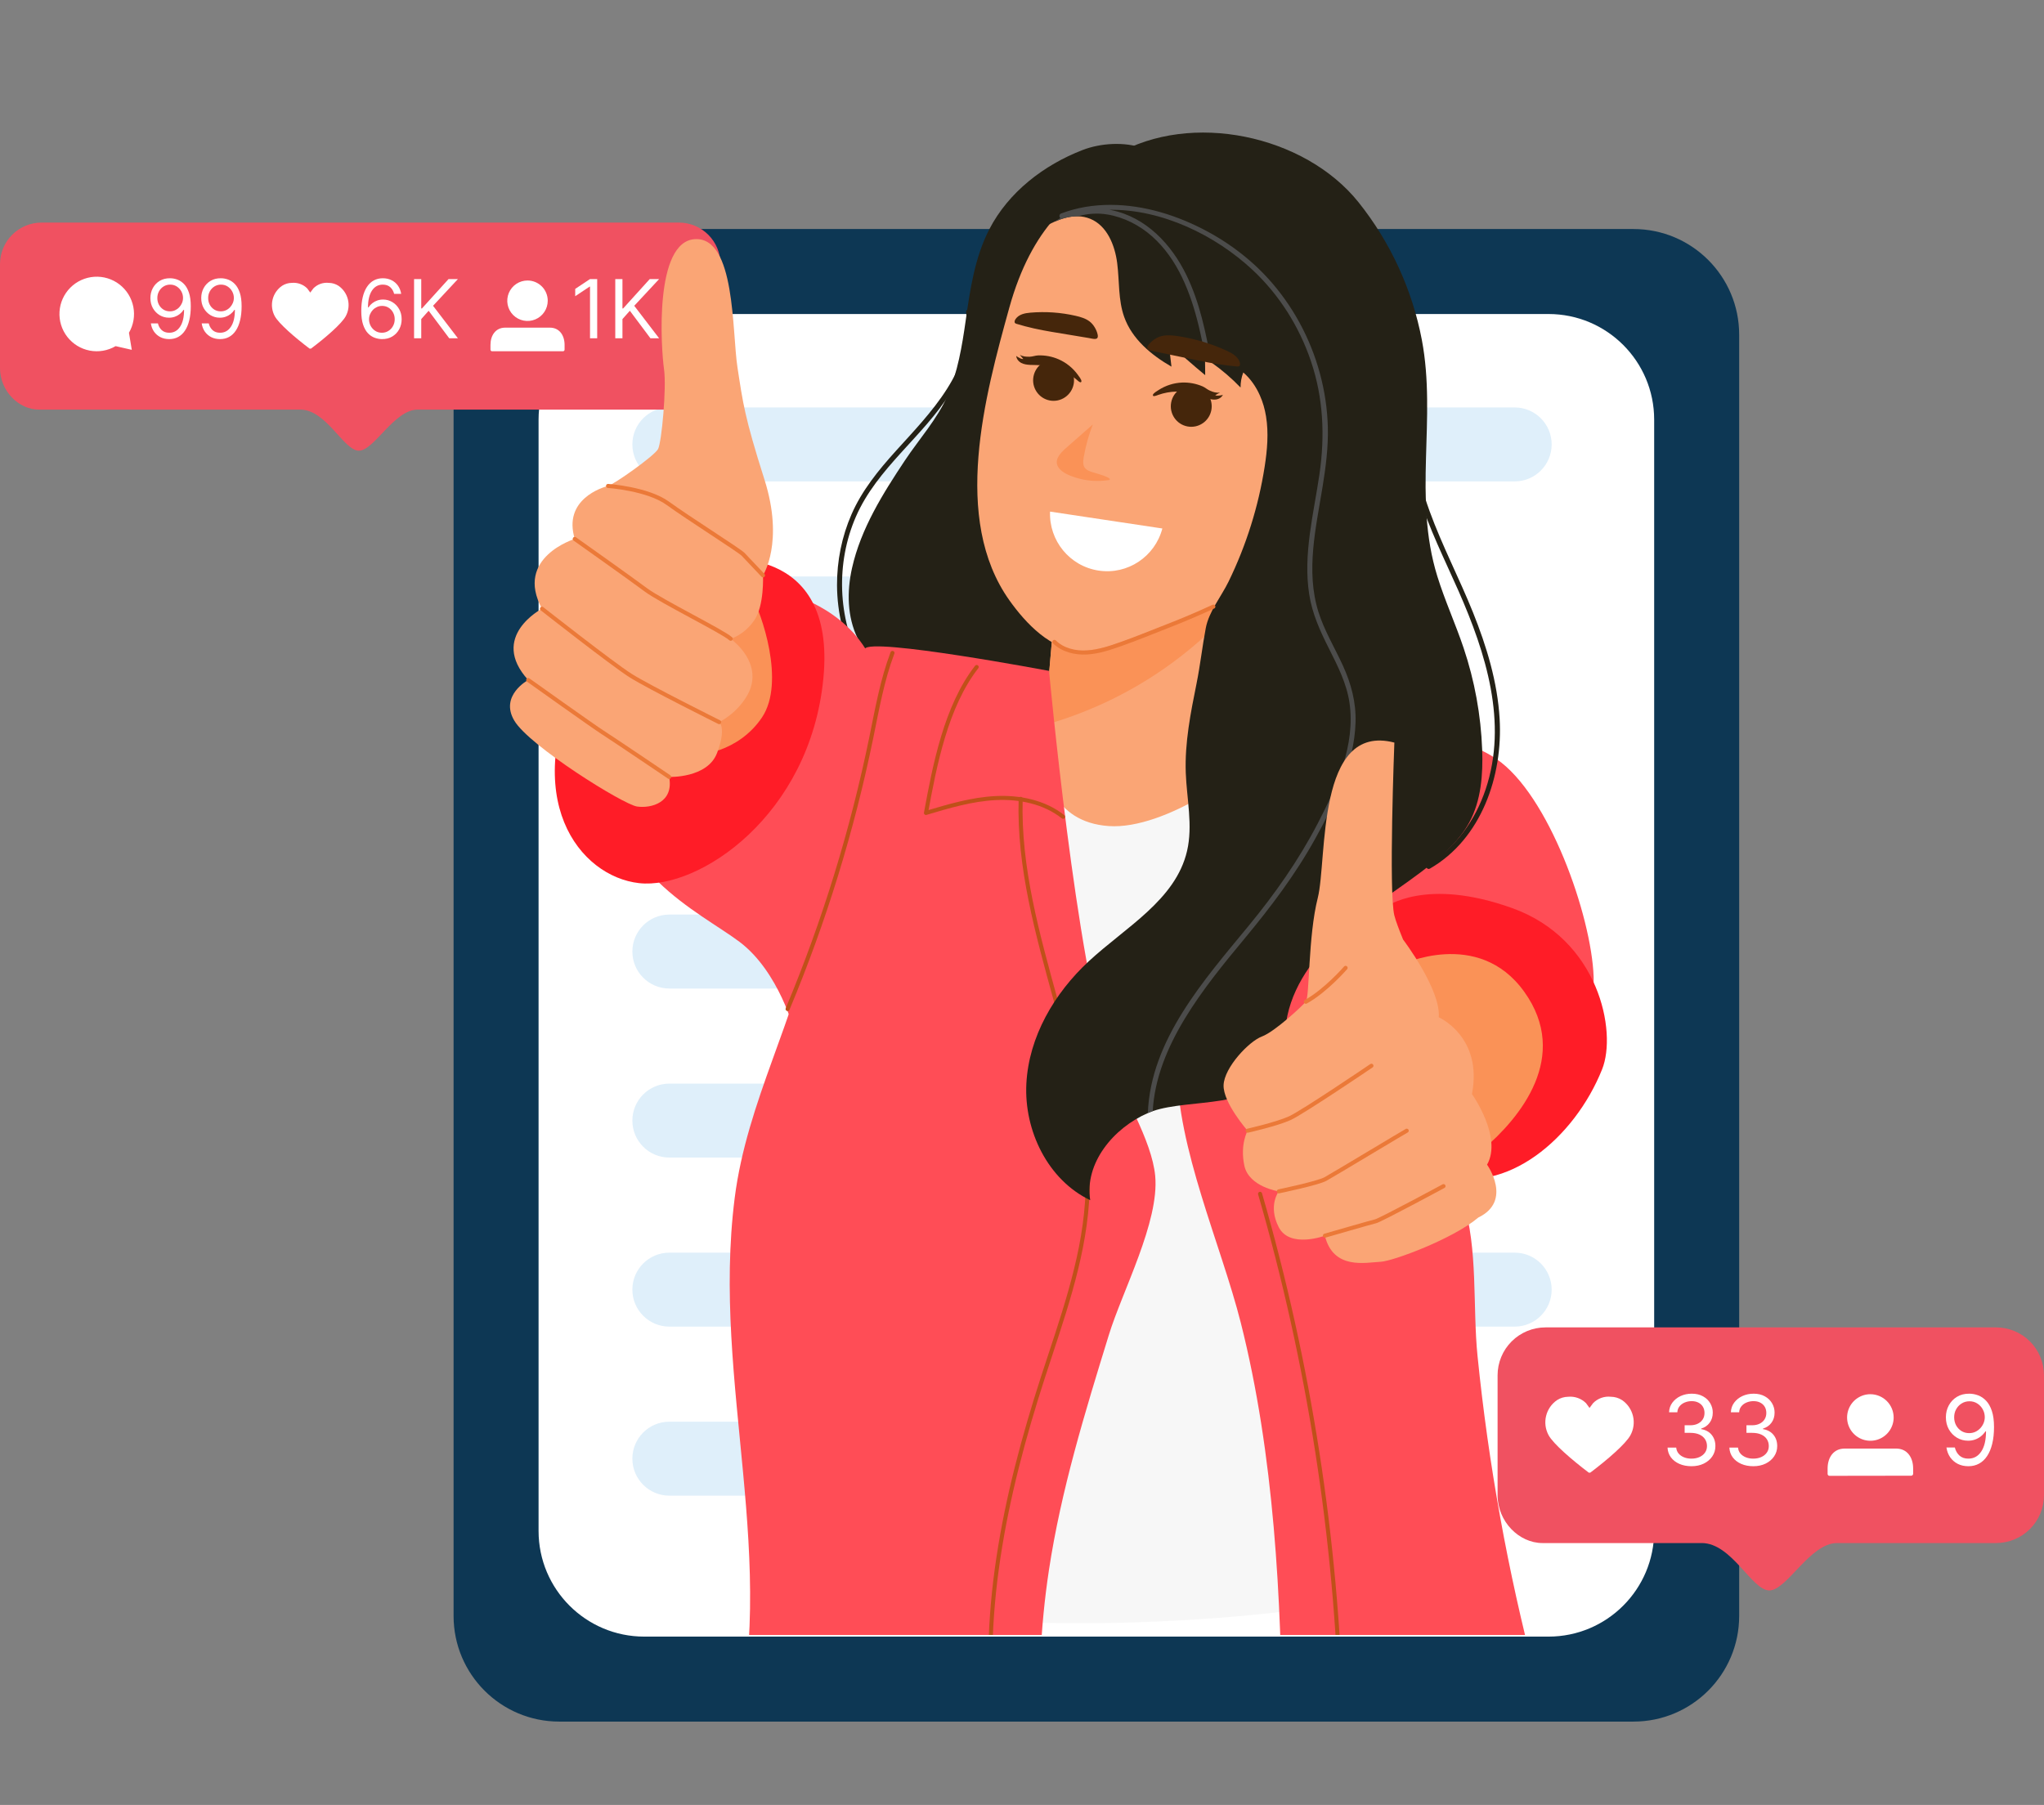
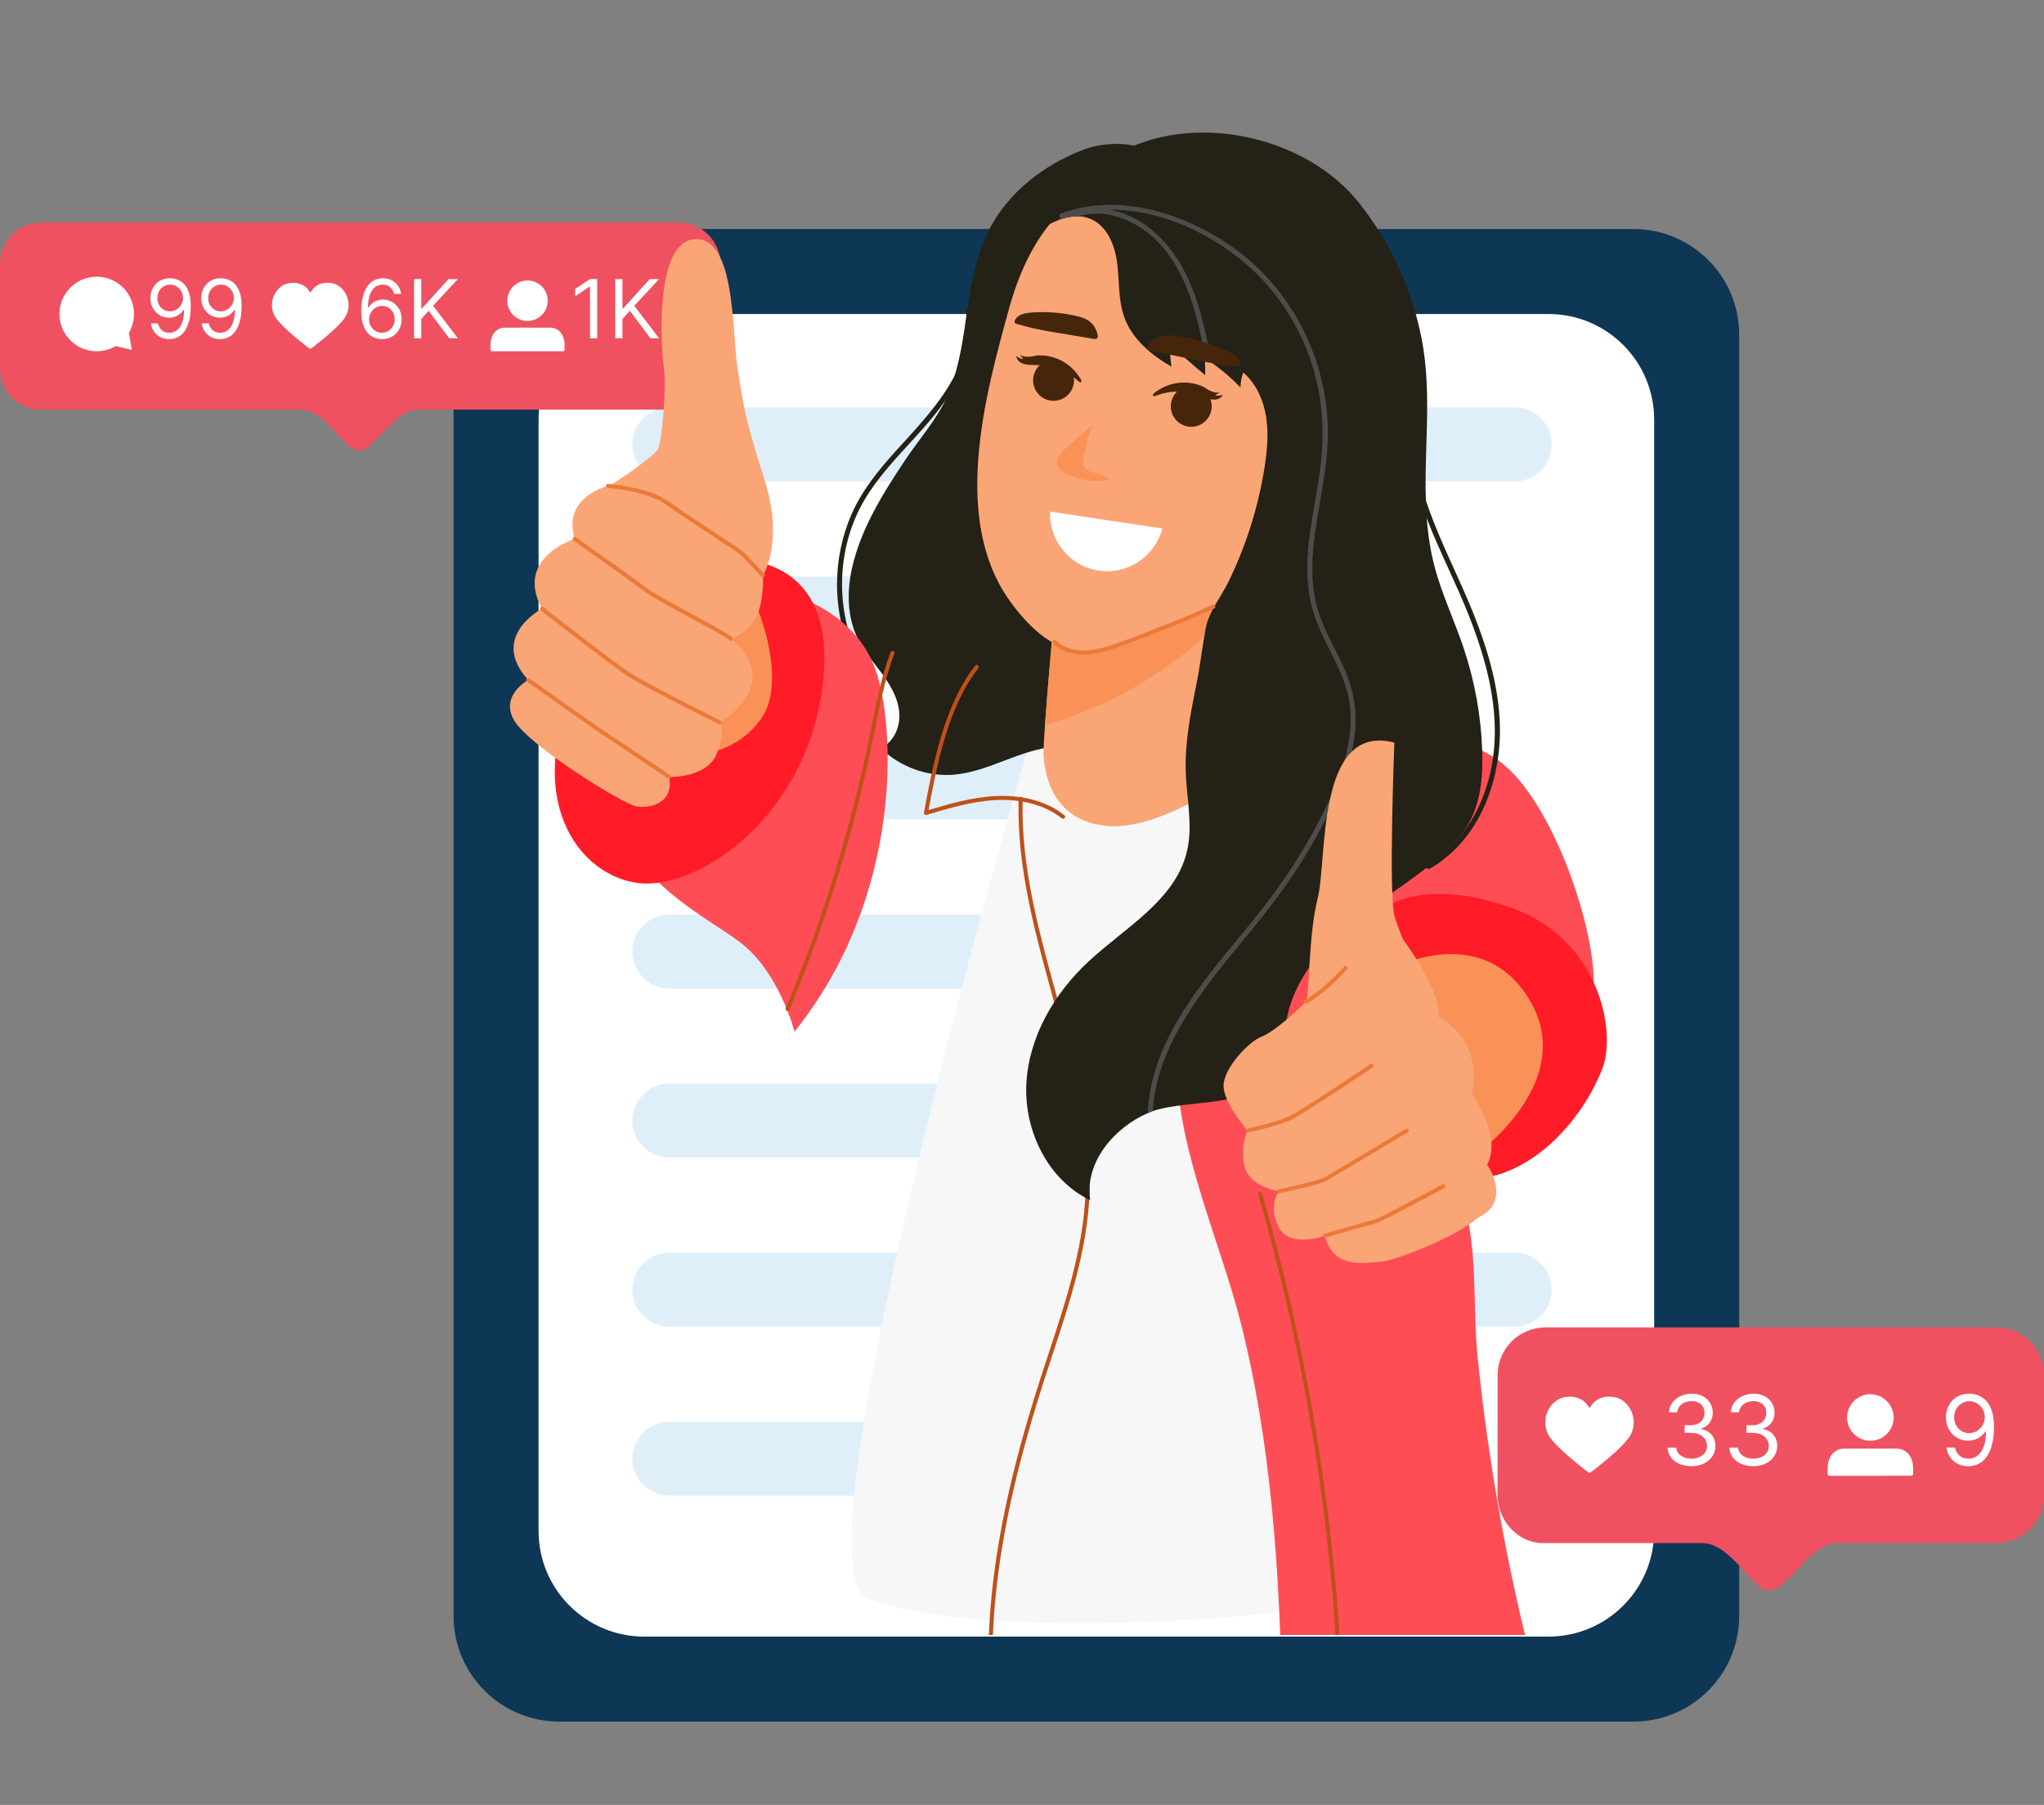
<svg xmlns="http://www.w3.org/2000/svg" width="505" height="446" viewBox="0 0 505 446" fill="none">
  <rect x="0" y="0" width="505" height="446" fill="#808080" stroke="none" />
  <path d="M403.581 56.593H138.169C123.751 56.593 112.063 68.282 112.063 82.7V399.299C112.063 413.718 123.751 425.406 138.169 425.406H403.581C417.999 425.406 429.688 413.718 429.688 399.299V82.7C429.688 68.282 417.999 56.593 403.581 56.593Z" fill="#0D3754" />
  <path d="M382.581 77.593H159.169C144.751 77.593 133.062 89.282 133.062 103.7V378.299C133.062 392.718 144.751 404.406 159.169 404.406H382.581C396.999 404.406 408.687 392.718 408.687 378.299V103.7C408.687 89.282 396.999 77.593 382.581 77.593Z" fill="white" />
  <path d="M374.224 100.68H165.372C160.326 100.68 156.235 104.771 156.235 109.817V109.817C156.235 114.864 160.326 118.955 165.372 118.955H374.224C379.27 118.955 383.361 114.864 383.361 109.817C383.361 104.771 379.27 100.68 374.224 100.68Z" fill="#DFEFFA" />
  <path d="M226.723 142.45H165.372C160.326 142.45 156.235 146.541 156.235 151.587V151.587C156.235 156.634 160.326 160.725 165.372 160.725H226.723C231.769 160.725 235.86 156.634 235.86 151.587C235.86 146.541 231.769 142.45 226.723 142.45Z" fill="#DFEFFA" />
  <path d="M252.829 184.221H165.372C160.326 184.221 156.235 188.312 156.235 193.358V193.358C156.235 198.405 160.326 202.496 165.372 202.496H252.829C257.875 202.496 261.966 198.405 261.966 193.358C261.966 188.312 257.875 184.221 252.829 184.221Z" fill="#DFEFFA" />
  <path d="M374.224 225.991H165.372C160.326 225.991 156.235 230.082 156.235 235.128V235.128C156.235 240.174 160.326 244.265 165.372 244.265H374.224C379.27 244.265 383.361 240.174 383.361 235.128C383.361 230.082 379.27 225.991 374.224 225.991Z" fill="#DFEFFA" />
  <path d="M301.126 267.762H165.372C160.326 267.762 156.235 271.853 156.235 276.899V276.899C156.235 281.945 160.326 286.036 165.372 286.036H301.126C306.172 286.036 310.263 281.945 310.263 276.899C310.263 271.853 306.172 267.762 301.126 267.762Z" fill="#DFEFFA" />
  <path d="M374.224 309.531H165.372C160.326 309.531 156.235 313.622 156.235 318.669C156.235 323.715 160.326 327.806 165.372 327.806H374.224C379.27 327.806 383.361 323.715 383.361 318.669C383.361 313.622 379.27 309.531 374.224 309.531Z" fill="#DFEFFA" />
  <path fill-rule="evenodd" clip-rule="evenodd" d="M167.76 55H10.265C7.543 55 4.932 56.081 3.007 58.007C1.082 59.932 0 62.543 0 65.265V90.935C0 96.607 4.593 101.213 9.631 101.213H74.205C80.651 101.213 84.914 111.364 88.67 111.364C92.426 111.364 97.387 101.213 103.174 101.213H167.735C170.458 101.21 173.069 100.125 174.994 98.198C176.919 96.271 178 93.659 178 90.935V65.265C178 62.547 176.922 59.94 175.002 58.016C173.083 56.091 170.478 55.007 167.76 55Z" fill="#F05161" />
  <path d="M31.862 82.218C32.988 80.282 33.371 78.003 32.938 75.806C32.506 73.609 31.288 71.645 29.513 70.28C27.737 68.916 25.526 68.245 23.291 68.393C21.057 68.541 18.953 69.497 17.373 71.084C15.793 72.67 14.844 74.777 14.705 77.012C14.566 79.247 15.245 81.456 16.617 83.226C17.988 84.996 19.957 86.207 22.155 86.63C24.354 87.054 26.632 86.663 28.563 85.529L32.56 86.443L31.862 82.218Z" fill="white" />
  <path d="M42.046 68.756C42.647 68.761 43.247 68.876 43.847 69.099C44.448 69.323 44.995 69.695 45.491 70.214C45.986 70.729 46.384 71.432 46.684 72.323C46.985 73.213 47.135 74.331 47.135 75.674C47.135 76.975 47.011 78.13 46.763 79.141C46.52 80.146 46.168 80.994 45.705 81.685C45.248 82.376 44.691 82.9 44.033 83.257C43.38 83.614 42.642 83.793 41.818 83.793C40.998 83.793 40.267 83.631 39.624 83.307C38.985 82.978 38.461 82.523 38.051 81.942C37.646 81.356 37.387 80.677 37.272 79.905H39.016C39.173 80.577 39.485 81.132 39.952 81.57C40.424 82.004 41.046 82.221 41.818 82.221C42.947 82.221 43.838 81.728 44.49 80.741C45.148 79.755 45.477 78.362 45.477 76.561H45.362C45.096 76.961 44.779 77.306 44.412 77.597C44.045 77.888 43.638 78.111 43.19 78.269C42.742 78.426 42.266 78.504 41.76 78.504C40.922 78.504 40.152 78.297 39.452 77.883C38.757 77.463 38.199 76.889 37.78 76.16C37.365 75.427 37.158 74.588 37.158 73.645C37.158 72.749 37.358 71.93 37.758 71.186C38.163 70.438 38.73 69.843 39.459 69.4C40.193 68.957 41.055 68.742 42.046 68.756ZM42.046 70.329C41.446 70.329 40.905 70.479 40.424 70.779C39.948 71.074 39.569 71.475 39.288 71.98C39.011 72.48 38.873 73.035 38.873 73.645C38.873 74.255 39.007 74.81 39.273 75.31C39.545 75.805 39.914 76.201 40.381 76.496C40.853 76.787 41.389 76.932 41.989 76.932C42.442 76.932 42.863 76.844 43.254 76.668C43.645 76.487 43.985 76.241 44.276 75.932C44.572 75.617 44.803 75.262 44.969 74.867C45.136 74.467 45.219 74.05 45.219 73.616C45.219 73.044 45.081 72.508 44.805 72.008C44.533 71.508 44.157 71.103 43.676 70.793C43.199 70.484 42.656 70.329 42.046 70.329ZM54.605 68.756C55.205 68.761 55.806 68.876 56.406 69.099C57.006 69.323 57.554 69.695 58.05 70.214C58.545 70.729 58.943 71.432 59.243 72.323C59.543 73.213 59.693 74.331 59.693 75.674C59.693 76.975 59.569 78.13 59.322 79.141C59.079 80.146 58.726 80.994 58.264 81.685C57.806 82.376 57.249 82.9 56.592 83.257C55.939 83.614 55.2 83.793 54.376 83.793C53.557 83.793 52.825 83.631 52.182 83.307C51.544 82.978 51.02 82.523 50.61 81.942C50.205 81.356 49.945 80.677 49.831 79.905H51.575C51.732 80.577 52.044 81.132 52.511 81.57C52.983 82.004 53.604 82.221 54.376 82.221C55.505 82.221 56.396 81.728 57.049 80.741C57.706 79.755 58.035 78.362 58.035 76.561H57.921C57.654 76.961 57.337 77.306 56.97 77.597C56.603 77.888 56.196 78.111 55.748 78.269C55.3 78.426 54.824 78.504 54.319 78.504C53.48 78.504 52.711 78.297 52.011 77.883C51.315 77.463 50.758 76.889 50.338 76.16C49.924 75.427 49.717 74.588 49.717 73.645C49.717 72.749 49.917 71.93 50.317 71.186C50.722 70.438 51.289 69.843 52.018 69.4C52.751 68.957 53.614 68.742 54.605 68.756ZM54.605 70.329C54.005 70.329 53.464 70.479 52.983 70.779C52.506 71.074 52.127 71.475 51.846 71.98C51.57 72.48 51.432 73.035 51.432 73.645C51.432 74.255 51.565 74.81 51.832 75.31C52.103 75.805 52.473 76.201 52.94 76.496C53.411 76.787 53.947 76.932 54.548 76.932C55 76.932 55.422 76.844 55.813 76.668C56.203 76.487 56.544 76.241 56.835 75.932C57.13 75.617 57.361 75.262 57.528 74.867C57.695 74.467 57.778 74.05 57.778 73.616C57.778 73.044 57.64 72.508 57.363 72.008C57.092 71.508 56.715 71.103 56.234 70.793C55.758 70.484 55.215 70.329 54.605 70.329Z" fill="white" />
  <path d="M81.222 69.897C82.078 69.904 82.914 70.155 83.633 70.62C84.801 71.428 85.631 72.638 85.964 74.019C86.296 75.4 86.108 76.856 85.434 78.106C84.445 79.984 80.359 83.499 76.819 86.151C76.765 86.17 76.707 86.17 76.654 86.151C76.605 86.17 76.55 86.17 76.501 86.151C72.974 83.499 68.888 79.984 67.873 78.106C67.201 76.854 67.014 75.398 67.349 74.016C67.684 72.635 68.516 71.426 69.688 70.62C70.406 70.155 71.242 69.904 72.098 69.897C72.794 69.833 73.496 69.923 74.154 70.16C74.811 70.397 75.409 70.775 75.905 71.267L76.654 72.295L77.415 71.267C77.904 70.765 78.501 70.38 79.16 70.143C79.82 69.906 80.525 69.821 81.222 69.897Z" fill="white" />
  <path d="M94.347 83.793C93.747 83.784 93.146 83.669 92.546 83.45C91.946 83.231 91.398 82.862 90.902 82.342C90.407 81.818 90.009 81.111 89.709 80.22C89.409 79.324 89.259 78.2 89.259 76.846C89.259 75.55 89.38 74.402 89.623 73.402C89.866 72.396 90.219 71.551 90.681 70.865C91.143 70.174 91.7 69.65 92.353 69.292C93.011 68.935 93.751 68.756 94.576 68.756C95.395 68.756 96.124 68.921 96.763 69.249C97.406 69.573 97.93 70.026 98.335 70.607C98.74 71.189 99.002 71.858 99.121 72.616H97.377C97.215 71.958 96.901 71.413 96.434 70.979C95.967 70.545 95.348 70.329 94.576 70.329C93.442 70.329 92.549 70.822 91.896 71.808C91.248 72.794 90.921 74.178 90.917 75.96H91.031C91.298 75.555 91.615 75.21 91.981 74.924C92.353 74.633 92.763 74.409 93.211 74.252C93.659 74.095 94.133 74.016 94.633 74.016C95.472 74.016 96.239 74.226 96.934 74.645C97.63 75.06 98.187 75.634 98.606 76.368C99.026 77.097 99.235 77.933 99.235 78.876C99.235 79.781 99.033 80.61 98.628 81.363C98.223 82.111 97.654 82.707 96.92 83.15C96.191 83.588 95.333 83.802 94.347 83.793ZM94.347 82.221C94.947 82.221 95.486 82.071 95.962 81.77C96.443 81.47 96.822 81.068 97.099 80.563C97.38 80.058 97.52 79.496 97.52 78.876C97.52 78.271 97.384 77.721 97.113 77.225C96.846 76.725 96.477 76.327 96.005 76.032C95.538 75.736 95.005 75.589 94.404 75.589C93.952 75.589 93.53 75.679 93.139 75.86C92.749 76.037 92.406 76.279 92.11 76.589C91.82 76.899 91.591 77.254 91.424 77.654C91.257 78.049 91.174 78.466 91.174 78.905C91.174 79.486 91.31 80.029 91.581 80.534C91.858 81.039 92.234 81.447 92.71 81.756C93.192 82.066 93.737 82.221 94.347 82.221ZM102.303 83.593V68.957H104.075V76.218H104.247L110.822 68.957H113.137L106.991 75.56L113.137 83.593H110.993L105.905 76.789L104.075 78.847V83.593H102.303Z" fill="white" />
  <path d="M130.34 69.313C129.351 69.311 128.382 69.602 127.558 70.15C126.734 70.699 126.091 71.48 125.711 72.394C125.331 73.308 125.231 74.314 125.424 75.285C125.616 76.256 126.093 77.148 126.793 77.848C127.493 78.548 128.385 79.024 129.356 79.216C130.327 79.409 131.333 79.309 132.247 78.929C133.161 78.549 133.942 77.906 134.49 77.082C135.038 76.258 135.33 75.29 135.327 74.3C135.327 72.977 134.802 71.709 133.867 70.774C132.931 69.838 131.663 69.313 130.34 69.313Z" fill="white" />
  <path d="M121.598 86.798C121.543 86.8 121.489 86.791 121.439 86.771C121.388 86.751 121.342 86.722 121.302 86.684C121.263 86.646 121.232 86.601 121.211 86.551C121.19 86.501 121.179 86.447 121.179 86.392V85.225C121.179 82.877 122.448 80.962 124.808 80.962H135.86C138.22 80.962 139.489 82.877 139.489 85.225V86.38C139.491 86.434 139.482 86.488 139.462 86.539C139.442 86.59 139.413 86.636 139.375 86.675C139.337 86.714 139.292 86.745 139.242 86.766C139.191 86.787 139.138 86.798 139.083 86.798H121.598Z" fill="white" />
  <path d="M147.546 68.957V83.593H145.773V70.815H145.688L142.114 73.187V71.386L145.773 68.957H147.546ZM152.012 83.593V68.957H153.785V76.218H153.956L160.531 68.957H162.847L156.701 75.56L162.847 83.593H160.703L155.614 76.789L153.785 78.847V83.593H152.012Z" fill="white" />
  <path d="M305.042 351.302H165.372C160.326 351.302 156.235 355.393 156.235 360.44V360.44C156.235 365.486 160.326 369.577 165.372 369.577H305.042C310.088 369.577 314.179 365.486 314.179 360.44C314.179 355.393 310.088 351.302 305.042 351.302Z" fill="#DFEFFA" />
  <path fill-rule="evenodd" clip-rule="evenodd" d="M493.16 328H381.84C378.7 328 375.688 329.247 373.468 331.468C371.247 333.688 370 336.7 370 339.84V369.448C370 375.991 375.298 381.289 381.094 381.289H420.435C427.884 381.289 432.802 392.997 437.134 392.997C441.466 392.997 447.189 381.289 453.863 381.289H493.16C496.3 381.289 499.312 380.041 501.532 377.821C503.753 375.6 505 372.589 505 369.448V339.84C505 336.7 503.753 333.688 501.532 331.468C499.312 329.247 496.3 328 493.16 328Z" fill="#F05161" />
  <path d="M397.984 345.138C398.971 345.147 399.936 345.436 400.764 345.973C402.112 346.904 403.07 348.3 403.453 349.893C403.837 351.486 403.619 353.165 402.843 354.608C401.701 356.774 396.988 360.813 392.905 363.887C392.844 363.91 392.776 363.91 392.715 363.887C392.653 363.909 392.586 363.909 392.524 363.887C388.47 360.813 383.743 356.774 382.587 354.608C381.811 353.163 381.596 351.483 381.983 349.89C382.369 348.297 383.329 346.902 384.68 345.973C385.509 345.436 386.473 345.147 387.46 345.138C388.263 345.065 389.073 345.169 389.831 345.442C390.59 345.715 391.279 346.151 391.851 346.719L392.715 347.905L393.593 346.719C394.157 346.14 394.845 345.696 395.606 345.422C396.367 345.149 397.18 345.051 397.984 345.138Z" fill="white" />
  <path d="M417.919 362.303C416.795 362.303 415.793 362.11 414.912 361.724C414.038 361.338 413.342 360.801 412.825 360.114C412.314 359.421 412.036 358.618 411.991 357.703H414.137C414.183 358.266 414.376 358.751 414.716 359.16C415.057 359.563 415.503 359.875 416.054 360.097C416.605 360.318 417.215 360.429 417.885 360.429C418.635 360.429 419.299 360.299 419.878 360.037C420.458 359.776 420.912 359.413 421.241 358.947C421.571 358.481 421.735 357.942 421.735 357.329C421.735 356.687 421.576 356.122 421.258 355.634C420.94 355.14 420.475 354.753 419.861 354.475C419.248 354.197 418.498 354.058 417.613 354.058H416.216V352.184H417.613C418.305 352.184 418.913 352.059 419.435 351.809C419.964 351.559 420.375 351.207 420.671 350.753C420.971 350.298 421.122 349.765 421.122 349.151C421.122 348.561 420.991 348.047 420.73 347.61C420.469 347.172 420.1 346.832 419.623 346.587C419.151 346.343 418.595 346.221 417.953 346.221C417.351 346.221 416.783 346.332 416.25 346.553C415.722 346.769 415.29 347.084 414.955 347.499C414.62 347.908 414.438 348.402 414.41 348.981H412.366C412.4 348.067 412.675 347.266 413.192 346.579C413.709 345.886 414.384 345.347 415.219 344.961C416.059 344.574 416.982 344.381 417.987 344.381C419.066 344.381 419.992 344.6 420.764 345.037C421.537 345.469 422.13 346.04 422.544 346.749C422.959 347.459 423.166 348.226 423.166 349.049C423.166 350.032 422.908 350.869 422.391 351.562C421.88 352.255 421.184 352.735 420.304 353.002V353.138C421.406 353.32 422.266 353.788 422.885 354.543C423.504 355.293 423.814 356.221 423.814 357.329C423.814 358.277 423.555 359.129 423.039 359.884C422.527 360.634 421.829 361.224 420.943 361.656C420.057 362.087 419.049 362.303 417.919 362.303ZM433.192 362.303C432.068 362.303 431.065 362.11 430.185 361.724C429.311 361.338 428.615 360.801 428.098 360.114C427.587 359.421 427.309 358.618 427.263 357.703H429.41C429.455 358.266 429.648 358.751 429.989 359.16C430.33 359.563 430.776 359.875 431.326 360.097C431.877 360.318 432.488 360.429 433.158 360.429C433.907 360.429 434.572 360.299 435.151 360.037C435.73 359.776 436.185 359.413 436.514 358.947C436.843 358.481 437.008 357.942 437.008 357.329C437.008 356.687 436.849 356.122 436.531 355.634C436.213 355.14 435.747 354.753 435.134 354.475C434.521 354.197 433.771 354.058 432.885 354.058H431.488V352.184H432.885C433.578 352.184 434.186 352.059 434.708 351.809C435.236 351.559 435.648 351.207 435.943 350.753C436.244 350.298 436.395 349.765 436.395 349.151C436.395 348.561 436.264 348.047 436.003 347.61C435.742 347.172 435.372 346.832 434.895 346.587C434.424 346.343 433.868 346.221 433.226 346.221C432.624 346.221 432.056 346.332 431.522 346.553C430.994 346.769 430.563 347.084 430.228 347.499C429.893 347.908 429.711 348.402 429.683 348.981H427.638C427.672 348.067 427.948 347.266 428.464 346.579C428.981 345.886 429.657 345.347 430.492 344.961C431.332 344.574 432.255 344.381 433.26 344.381C434.339 344.381 435.265 344.6 436.037 345.037C436.809 345.469 437.403 346.04 437.817 346.749C438.232 347.459 438.439 348.226 438.439 349.049C438.439 350.032 438.181 350.869 437.664 351.562C437.153 352.255 436.457 352.735 435.577 353.002V353.138C436.679 353.32 437.539 353.788 438.158 354.543C438.777 355.293 439.086 356.221 439.086 357.329C439.086 358.277 438.828 359.129 438.311 359.884C437.8 360.634 437.102 361.224 436.216 361.656C435.33 362.087 434.322 362.303 433.192 362.303Z" fill="white" />
  <path d="M462.088 344.509C460.951 344.512 459.84 344.852 458.896 345.486C457.953 346.119 457.218 347.019 456.784 348.07C456.351 349.121 456.24 350.277 456.463 351.392C456.687 352.507 457.236 353.53 458.041 354.333C458.846 355.136 459.871 355.683 460.986 355.903C462.101 356.124 463.257 356.009 464.307 355.574C465.357 355.138 466.255 354.401 466.886 353.455C467.518 352.509 467.855 351.398 467.855 350.261C467.851 348.734 467.241 347.271 466.16 346.193C465.079 345.115 463.615 344.509 462.088 344.509Z" fill="white" />
  <path d="M452.019 364.677C451.955 364.679 451.891 364.668 451.832 364.645C451.772 364.621 451.718 364.585 451.673 364.54C451.627 364.495 451.592 364.441 451.568 364.381C451.545 364.322 451.534 364.258 451.536 364.194V362.862C451.536 360.14 452.999 357.945 455.736 357.945H468.484C471.206 357.945 472.67 360.14 472.67 362.862V364.165C472.67 364.293 472.619 364.416 472.528 364.506C472.438 364.597 472.315 364.648 472.187 364.648L452.019 364.677Z" fill="white" />
  <path d="M486.586 344.381C487.301 344.387 488.017 344.523 488.732 344.79C489.448 345.057 490.101 345.5 490.692 346.119C491.282 346.732 491.756 347.57 492.114 348.632C492.472 349.694 492.651 351.025 492.651 352.627C492.651 354.177 492.503 355.554 492.208 356.758C491.918 357.956 491.498 358.967 490.947 359.79C490.402 360.614 489.738 361.238 488.954 361.664C488.176 362.09 487.296 362.303 486.313 362.303C485.337 362.303 484.465 362.11 483.698 361.724C482.937 361.332 482.313 360.79 481.824 360.097C481.342 359.398 481.032 358.589 480.896 357.669H482.974C483.162 358.47 483.534 359.132 484.09 359.654C484.652 360.171 485.393 360.429 486.313 360.429C487.659 360.429 488.721 359.841 489.499 358.666C490.283 357.49 490.675 355.829 490.675 353.683H490.538C490.22 354.16 489.843 354.572 489.405 354.918C488.968 355.264 488.483 355.531 487.949 355.719C487.415 355.906 486.847 356 486.245 356C485.246 356 484.329 355.753 483.494 355.259C482.665 354.759 482 354.075 481.501 353.206C481.007 352.331 480.76 351.332 480.76 350.208C480.76 349.14 480.998 348.163 481.475 347.277C481.958 346.386 482.634 345.676 483.502 345.148C484.377 344.62 485.405 344.364 486.586 344.381ZM486.586 346.255C485.87 346.255 485.226 346.434 484.652 346.792C484.085 347.144 483.633 347.621 483.298 348.223C482.969 348.819 482.804 349.481 482.804 350.208C482.804 350.934 482.963 351.596 483.281 352.192C483.605 352.783 484.045 353.254 484.601 353.606C485.163 353.953 485.802 354.126 486.518 354.126C487.057 354.126 487.56 354.021 488.025 353.811C488.491 353.595 488.897 353.302 489.244 352.933C489.596 352.559 489.871 352.136 490.07 351.664C490.269 351.187 490.368 350.69 490.368 350.174C490.368 349.492 490.203 348.853 489.874 348.257C489.55 347.661 489.102 347.178 488.528 346.809C487.96 346.44 487.313 346.255 486.586 346.255Z" fill="white" />
  <g clip-path="url(#clip0_2_45)">
    <path d="M238.681 77.201C240.957 91.105 229.709 102.141 221.275 111.491C217.02 116.211 212.956 121.189 210.391 127.065C207.982 132.575 206.774 138.583 206.798 144.608C206.832 151.473 208.479 158.279 211.682 164.346C212.054 165.052 213.13 164.429 212.758 163.714C206.947 152.711 206.492 139.098 211.458 127.688C216.714 115.621 228.02 107.959 234.873 96.981C238.615 90.989 241.048 83.999 239.881 76.869C239.749 76.08 238.557 76.412 238.681 77.201Z" fill="#242116" />
    <path d="M254.324 183.493C254.324 183.493 313.71 189.46 316.682 187.964C319.653 186.477 346.007 390.326 335.611 394.797C325.215 399.268 243.134 406.44 214.289 394.797C194.905 386.968 254.324 183.493 254.324 183.493Z" fill="#F7F7F7" />
    <path d="M223.6 113.735C218.154 121.92 212.683 130.622 210.507 140.362C209.215 146.137 209.29 152.412 211.889 157.722C213.445 160.905 215.812 163.598 217.906 166.448C220 169.307 221.871 172.498 222.177 176.022C222.483 179.554 220.828 183.46 217.558 184.798C222.276 189.493 229.088 191.978 235.701 191.421C244.317 190.69 252.007 185.18 260.639 184.54C260.59 184.54 262.725 159.268 263.048 156.808C264.438 146.486 266.284 136.231 268.312 126.018C271.308 110.909 274.685 95.842 279.395 81.182C282.887 70.312 287.117 59.608 289.062 48.356C291.264 35.599 276.39 33.613 267.468 37.07C257.883 40.776 249.184 47.466 244.442 56.616C240.833 63.589 239.674 71.534 238.573 79.312C237.704 85.429 236.628 91.953 234.079 97.795C231.604 103.496 227.052 108.549 223.6 113.735Z" fill="#242116" />
    <path d="M260.474 151.83C260.474 151.83 257.817 180.809 257.817 185.804C257.817 190.798 259.845 203.123 273.924 204.12C288.003 205.117 308.902 189.801 309.233 186.468C309.564 183.136 309.233 129.516 309.233 129.516L260.474 151.83Z" fill="#FAA575" />
    <path d="M258.181 179.13C284.998 171.493 301.262 155.046 309.315 144.575C309.274 135.99 309.233 129.516 309.233 129.516L260.474 151.83C260.474 151.83 258.901 168.941 258.181 179.13Z" fill="#FA9257" />
    <path d="M290.527 43.078C290.527 43.078 260.432 36.089 249.358 76.046C243.316 97.837 235.072 128.187 249.391 148.348C253.405 153.991 259.737 160.789 267.103 160.772C271.465 160.764 275.662 159.193 279.742 157.647C287.738 154.622 295.725 151.589 303.72 148.564C306.874 147.367 310.623 146.021 312.916 143.395C314.877 141.151 315.722 137.295 316.574 134.453C323.692 110.851 344.45 48.647 290.527 43.078Z" fill="#FAA575" />
    <path d="M309.315 163.997C309.315 163.997 300.641 199.931 294.897 215.04C289.153 230.149 290.792 260.914 290.792 263.391C290.792 283.727 301.651 307.445 306.559 326.867C314.778 359.394 316.599 395.104 316.798 428.521C335.901 428.853 355.037 426.909 373.684 422.729C376.01 422.205 378.642 421.391 379.569 419.188C380.215 417.634 379.793 415.864 379.362 414.243C372.525 388.273 367.741 361.771 365.043 335.044C363.81 322.844 365.217 308.509 361.476 296.841C358.844 288.655 355.26 280.884 352.909 272.457C350.997 265.593 346.619 196.084 345.8 190.316C344.964 184.549 309.315 163.997 309.315 163.997Z" fill="#FF4D56" />
-     <path d="M259.183 165.775C259.183 165.775 265.912 238.717 274.213 261.762C277.267 270.247 284.592 281.674 285.412 290.599C286.446 301.91 277.309 318.988 273.965 329.842C268.055 348.998 262.137 368.236 259.141 388.057C257.006 402.21 256.377 416.595 257.279 430.881C257.37 432.36 257.362 434.114 256.162 434.97C255.557 435.402 254.788 435.494 254.051 435.568C229.651 438.028 204.878 436.674 180.892 431.571C193.059 385.747 175.711 342.042 181.513 296.043C184.534 272.133 196.825 251.498 200.947 228.644C204.729 207.677 204.994 179.928 213.668 160.332C214.951 157.44 259.183 165.775 259.183 165.775Z" fill="#FF4D56" />
    <path d="M252.172 197.388C251.138 231.229 270.903 263.357 268.56 297.131C267.526 312.007 262.245 326.193 257.66 340.371C248.274 369.383 241.586 400.149 246.163 430.299" stroke="#BF5019" stroke-miterlimit="10" stroke-linecap="round" stroke-linejoin="round" />
    <path d="M262.651 201.826C258.04 198.161 251.882 196.915 245.998 197.206C240.121 197.496 234.41 199.192 228.773 200.879C230.95 188.953 233.764 174.476 241.305 164.819" stroke="#BF5019" stroke-miterlimit="10" stroke-linecap="round" stroke-linejoin="round" />
    <path d="M340.875 183.776C340.875 183.776 356.725 178.765 369.678 187.516C382.631 196.275 393.201 226.259 393.731 241.384C394.26 256.51 379.726 273.23 379.726 273.23C379.726 273.23 356.204 273.762 343.259 250.144C330.297 226.525 340.875 183.776 340.875 183.776Z" fill="#FF4D56" />
    <path d="M341.661 224.406C342.663 223.966 352.231 216.71 373.643 224.406C395.047 232.102 399.541 254.922 395.833 264.205C389.021 281.275 372.054 295.519 356.195 290.209C334.369 282.904 314.439 236.34 341.661 224.406Z" fill="#FF1C27" />
    <path d="M345.957 238.476C345.957 238.476 365.192 229.118 376.598 245.083C388.011 261.039 375.638 276.172 366.326 284.067C366.326 284.067 341.297 275.366 340.014 262.477C338.739 249.595 345.957 238.476 345.957 238.476Z" fill="#FA9257" />
    <path d="M195.799 147.043C195.799 147.043 211.069 150.999 216.251 165.31C221.432 179.621 222.971 221.763 196.295 254.897C196.295 254.897 192.529 240.121 182.713 232.733C172.897 225.345 149.448 214.94 150.814 189.203C152.18 163.473 160.903 136.372 195.799 147.043Z" fill="#FF4D56" />
    <path d="M176.985 138.284C176.985 138.284 206.707 133.63 203.43 167.579C200.161 201.527 172.623 219.868 157.899 218.223C143.175 216.577 128.011 197.463 143.721 165.31C157.088 137.976 176.985 138.284 176.985 138.284Z" fill="#FF1C27" />
    <path d="M171.63 186.103C172.168 186.901 182.44 185.986 188.275 177.252C194.11 168.518 188.085 151.398 185.717 147.284C183.359 143.179 159.985 168.941 171.63 186.103Z" fill="#FA9257" />
    <path d="M130.494 168.027C130.494 168.027 123.368 171.842 127.068 178.075C130.768 184.316 153.968 198.793 157.394 199.292C160.821 199.79 166.54 198.361 165.323 191.978C165.323 191.978 174.759 192.344 177.151 186.086C179.543 179.828 177.681 178.432 177.681 178.432C177.681 178.432 182.043 176.379 184.666 171.742C187.29 167.105 185.726 161.969 180.536 157.83C180.536 157.83 183.764 156.983 186.322 153.326C188.879 149.669 188.507 142.165 188.507 142.165C188.507 142.165 193.804 134.021 188.871 118.505C183.938 102.989 183.574 99.673 182.208 90.823C180.834 81.963 181.745 58.503 171.688 59.093C161.624 59.683 163.287 85.803 164.057 91.23C164.711 95.834 163.469 109.28 162.584 110.959C161.698 112.638 151.625 119.735 150.226 120.076C148.836 120.416 139.028 123.4 142.007 133.165C142.007 133.165 127.018 137.744 133.904 150.409C133.904 150.417 120.711 157.29 130.494 168.027Z" fill="#FAA575" />
    <path d="M130.494 168.027C130.494 168.027 146.676 179.571 148.935 181C151.195 182.429 165.323 191.978 165.323 191.978" stroke="#EB7938" stroke-miterlimit="10" stroke-linecap="round" stroke-linejoin="round" />
    <path d="M133.904 150.417C133.904 150.417 151.385 164.155 155.846 166.964C160.308 169.781 177.681 178.44 177.681 178.44" stroke="#EB7938" stroke-miterlimit="10" stroke-linecap="round" stroke-linejoin="round" />
    <path d="M141.999 133.165C141.999 133.165 155.855 142.979 159.579 145.763C163.304 148.547 178.599 156.068 180.536 157.839" stroke="#EB7938" stroke-miterlimit="10" stroke-linecap="round" stroke-linejoin="round" />
    <path d="M150.226 120.076C150.226 120.076 160.001 120.74 165.001 124.372C170 128.012 182.647 135.99 183.59 136.971C184.534 137.951 188.507 142.165 188.507 142.165" stroke="#EB7938" stroke-miterlimit="10" stroke-linecap="round" stroke-linejoin="round" />
    <path d="M363.007 203.222C360.748 207.394 357.172 210.694 353.456 213.652C346.594 219.096 339.037 223.641 332.399 229.367C325.77 235.093 319.951 242.324 318.081 250.9C317.12 255.313 317.203 260.008 315.366 264.13C310.904 274.136 293.912 271.394 284.799 274.56C284.477 274.668 284.162 274.793 283.864 274.917C283.773 274.959 283.682 274.992 283.591 275.042C275.099 278.732 267.906 287.4 269.355 296.566C258.901 291.58 252.975 279.38 253.579 267.779C254.175 256.177 260.499 245.407 268.999 237.528C278.095 229.101 290.486 222.37 293.283 210.261C294.748 203.962 293.2 197.397 292.96 190.931C292.695 183.518 294.16 176.172 295.625 168.9C296.544 164.346 297.049 159.684 297.91 155.171C298.68 151.099 301.734 147.409 303.546 143.694C307.9 134.752 310.921 125.162 312.452 115.322C313.09 111.208 313.462 107.003 312.792 102.889C312.51 101.128 312.014 99.374 311.285 97.737C310.325 95.559 308.968 93.582 307.172 92.036C306.716 93.216 306.485 94.487 306.501 95.759C304.3 93.474 301.874 91.388 299.276 89.559C298.804 89.219 298.324 88.894 297.835 88.57C297.794 88.545 297.761 88.52 297.72 88.496C297.736 89.9 297.744 91.296 297.761 92.701C294.682 90.158 291.677 87.515 288.747 84.789C288.971 86.725 289.203 88.662 289.426 90.598C284.435 87.723 279.693 83.775 277.756 78.34C276.241 74.11 276.589 69.473 276.018 65.018C275.455 60.572 273.502 55.752 269.355 54.065C268.37 53.666 267.352 53.467 266.334 53.45C266.325 53.442 266.325 53.45 266.317 53.45C264.414 53.4 262.477 53.94 260.598 54.755C260.59 54.755 260.59 54.763 260.581 54.763C258.769 55.561 256.998 56.608 255.367 57.647C255.466 57.489 255.574 57.331 255.673 57.173C260.772 49.411 267.708 42.879 275.711 38.209C294.243 27.405 322.31 33.347 335.619 49.951C343.507 59.799 348.945 71.609 351.295 84.024C354.979 103.529 349.052 122.826 355.111 142.398C356.973 148.406 359.605 154.149 361.608 160.116C364.331 168.21 365.879 176.712 366.194 185.255C366.417 191.405 365.937 197.812 363.007 203.222Z" fill="#242116" />
    <path d="M220.497 161.337C217.956 168.061 216.714 175.183 215.274 182.222C210.573 205.192 203.637 227.705 194.59 249.329" stroke="#BF5019" stroke-miterlimit="10" stroke-linecap="round" stroke-linejoin="round" />
    <path d="M311.318 294.996C323.444 336.856 330.206 380.27 331.381 423.851" stroke="#BF5019" stroke-miterlimit="10" stroke-linecap="round" stroke-linejoin="round" />
    <path d="M331.795 164.495C329.776 160.066 327.193 155.852 325.728 151.174C322.567 141.06 325.124 130.381 326.771 120.233C327.557 115.38 328.187 110.493 328.062 105.574C327.946 101.103 327.284 96.64 326.117 92.327C323.767 83.626 319.38 75.49 313.321 68.833C307.635 62.583 300.434 57.73 292.654 54.505C284.957 51.314 276.374 49.727 268.088 51.14C266.069 51.489 264.091 52.029 262.171 52.752C261.624 52.951 261.649 53.649 261.997 53.89C261.517 54.156 261.053 54.447 260.598 54.755C262.477 53.94 264.414 53.4 266.317 53.45C266.325 53.45 266.325 53.442 266.334 53.45C268.676 52.769 271.159 52.594 273.609 53.001C277.665 53.674 281.538 55.661 284.609 58.378C290.99 64.013 294.202 72.448 296.155 80.534C296.801 83.193 297.33 85.878 297.835 88.57C298.324 88.894 298.804 89.219 299.276 89.559C297.91 82.18 296.437 74.791 293.134 68.002C289.434 60.373 283.161 53.674 274.594 51.921C274.437 51.888 274.28 51.863 274.122 51.838C287.026 51.68 300.244 58.096 309.439 66.672C316.044 72.822 321.002 80.7 323.891 89.26C326.962 98.352 327.367 107.709 325.993 117.159C324.57 126.965 321.904 136.921 323.46 146.869C324.197 151.622 326.142 155.911 328.286 160.157C330.463 164.487 332.714 168.842 333.417 173.695C334.924 184.075 330.231 194.471 325.579 203.447C320.837 212.58 314.96 220.916 308.43 228.844C297.455 242.182 284.286 256.958 283.591 275.042C283.682 274.992 283.773 274.959 283.864 274.917C284.162 274.793 284.477 274.668 284.799 274.56C285.677 258.429 297.479 243.986 307.461 231.96C313.975 224.115 320.092 216.046 325.033 207.087C329.842 198.394 334.601 188.646 334.907 178.515C335.065 173.579 333.831 168.958 331.795 164.495Z" fill="#4C4C4B" />
    <path d="M272.682 118.771C270.29 118.962 268.097 118.754 265.68 117.99C264.182 117.516 262.03 116.677 261.301 115.139C260.374 113.186 262.659 111.325 264.041 110.12C266.028 108.374 268.006 106.637 269.992 104.892C268.991 107.468 268.246 110.153 267.766 112.879C267.658 113.51 267.559 114.158 267.675 114.782C267.956 116.369 269.752 116.585 271.052 117.017C271.308 117.1 274.685 118.056 274.147 118.546C274.081 118.613 273.982 118.621 273.891 118.638C273.477 118.696 273.079 118.738 272.682 118.771Z" fill="#FA9257" />
    <path d="M295.857 89.044C299.085 89.717 302.363 90.274 305.64 90.556C305.798 90.573 305.963 90.581 306.104 90.507C306.402 90.349 306.418 89.917 306.327 89.593C305.93 88.155 304.473 87.307 303.124 86.684C299.309 84.922 295.236 83.7 291.081 83.069C289.716 82.861 288.3 82.72 286.96 83.052C285.759 83.351 284.452 84.249 283.723 85.263C282.772 86.592 284.435 86.667 285.652 86.925C289.054 87.623 292.455 88.338 295.857 89.044Z" fill="#45260B" />
    <path d="M259.803 81.997C256.882 81.506 253.968 80.891 251.138 80.019C251.005 79.977 250.856 79.927 250.765 79.811C250.566 79.562 250.707 79.154 250.889 78.872C251.709 77.659 253.207 77.376 254.548 77.26C258.33 76.936 262.129 77.201 265.804 78.049C267.012 78.332 268.237 78.681 269.239 79.462C270.141 80.16 270.927 81.448 271.184 82.645C271.523 84.224 270.116 83.717 269.015 83.526C265.953 83.019 262.882 82.512 259.803 81.997Z" fill="#45260B" />
    <path d="M287.175 130.588C285.37 137.503 278.633 142.074 271.449 140.993C264.248 139.913 259.141 133.555 259.431 126.416L287.175 130.588Z" fill="white" />
    <path d="M299.284 101.327C298.771 104.078 296.13 105.889 293.382 105.374C290.643 104.859 288.838 102.208 289.352 99.457C289.865 96.706 292.505 94.895 295.253 95.41C297.993 95.925 299.797 98.576 299.284 101.327Z" fill="#45260B" />
    <path d="M301.419 96.989C300.567 97.155 299.723 96.881 298.945 96.54C298.274 96.258 297.794 95.775 297.14 95.485C295.543 94.795 293.796 94.463 292.058 94.529C289.997 94.612 287.969 95.26 286.24 96.382C285.909 96.598 284.915 97.155 284.841 97.587C284.741 98.186 285.842 97.695 286.115 97.596C289.07 96.54 292.356 96.474 295.352 97.396C296.288 97.687 297.198 98.069 298.125 98.377C298.845 98.618 299.598 98.809 300.352 98.726C301.105 98.643 301.858 98.21 302.148 97.512C302.081 97.67 301.32 97.72 301.163 97.745C300.815 97.795 300.567 97.787 300.236 97.654C300.633 97.438 301.03 97.213 301.419 96.989Z" fill="#45260B" />
    <path d="M255.334 93.041C254.821 95.792 256.625 98.443 259.365 98.959C262.104 99.474 264.745 97.662 265.266 94.911C265.779 92.16 263.975 89.509 261.235 88.994C258.487 88.471 255.847 90.282 255.334 93.041Z" fill="#45260B" />
    <path d="M251.949 87.656C252.685 88.121 253.571 88.171 254.415 88.147C255.144 88.122 255.764 87.847 256.476 87.822C258.214 87.756 259.961 88.088 261.558 88.786C263.445 89.617 265.101 90.955 266.309 92.634C266.541 92.958 267.261 93.839 267.178 94.263C267.054 94.853 266.21 93.997 265.986 93.806C263.619 91.745 260.573 90.482 257.453 90.257C256.476 90.183 255.491 90.216 254.514 90.166C253.761 90.124 252.983 90.033 252.313 89.676C251.642 89.318 251.096 88.645 251.08 87.889C251.08 88.063 251.775 88.388 251.916 88.462C252.222 88.637 252.454 88.712 252.818 88.712C252.528 88.363 252.238 88.005 251.949 87.656Z" fill="#45260B" />
-     <path d="M353.282 214.633C366.012 207.303 371.334 191.704 370.506 177.609C369.976 168.509 367.286 159.7 363.909 151.29C360.532 142.896 356.311 134.852 353.216 126.342C349.83 117.034 347.761 106.878 350.997 97.23C351.254 96.465 350.054 96.133 349.806 96.889C344.119 113.843 353.729 130.987 360.383 146.104C367.079 161.329 372.583 178.582 367.046 195.053C364.489 202.649 359.68 209.522 352.669 213.552C351.974 213.951 352.587 215.04 353.282 214.633Z" fill="#242116" />
+     <path d="M353.282 214.633C366.012 207.303 371.334 191.704 370.506 177.609C369.976 168.509 367.286 159.7 363.909 151.29C360.532 142.896 356.311 134.852 353.216 126.342C349.83 117.034 347.761 106.878 350.997 97.23C351.254 96.465 350.054 96.133 349.806 96.889C344.119 113.843 353.729 130.987 360.383 146.104C367.079 161.329 372.583 178.582 367.046 195.053C364.489 202.649 359.68 209.522 352.669 213.552C351.974 213.951 352.587 215.04 353.282 214.633" fill="#242116" />
    <path d="M367.402 287.79C371.251 280.992 363.686 270.363 363.669 270.338C363.669 270.338 363.669 270.338 363.669 270.33C366.392 256.219 355.525 251.39 355.475 251.374C355.475 251.374 355.475 251.365 355.467 251.365C356.013 244.559 346.768 232.309 346.652 232.16C345.609 229.617 344.823 227.497 344.5 226.234C343.06 220.6 344.5 183.493 344.5 183.493C325.083 178.449 327.971 212.381 325.571 221.888C323.162 231.395 323.585 246.404 322.616 247.534C321.656 248.664 314.977 254.914 311.774 256.119C308.562 257.316 302.47 263.781 302.305 268.128C302.148 272.474 308.239 279.405 308.239 279.405C308.239 279.405 306.311 282.787 307.437 288.04C308.562 293.292 315.937 294.389 315.937 294.389C315.937 294.389 313.205 297.929 315.937 303.248C318.668 308.567 327.326 305.342 327.326 305.342C329.412 313.877 337.432 311.949 341.123 311.783C344.119 311.65 359.034 306.115 365.25 300.846C373.792 296.724 367.402 287.79 367.402 287.79Z" fill="#FAA575" />
    <path d="M308.248 279.397C308.248 279.397 315.44 277.776 318.668 276.305C321.896 274.834 338.831 263.349 338.831 263.349" stroke="#EB7938" stroke-miterlimit="10" stroke-linecap="round" stroke-linejoin="round" />
    <path d="M315.953 294.381C315.953 294.381 325.563 292.386 327.466 291.339C329.37 290.292 346.967 279.688 347.554 279.397" stroke="#EB7938" stroke-miterlimit="10" stroke-linecap="round" stroke-linejoin="round" />
    <path d="M327.342 305.334C327.342 305.334 338.632 302.068 339.865 301.777C341.098 301.486 356.642 293.093 356.642 293.093" stroke="#EB7938" stroke-miterlimit="10" stroke-linecap="round" stroke-linejoin="round" />
    <path d="M332.449 239.157C332.449 239.157 327.541 244.817 322.624 247.534" stroke="#EB7938" stroke-miterlimit="10" stroke-linecap="round" stroke-linejoin="round" />
    <path d="M260.507 158.611C262.593 160.664 265.688 161.396 268.602 161.221C271.515 161.046 274.313 160.074 277.069 159.102C280.769 157.805 284.402 156.285 288.077 154.863C292.025 153.334 295.923 151.68 299.772 149.902" stroke="#EB7938" stroke-miterlimit="10" stroke-linecap="round" stroke-linejoin="round" />
  </g>
  <defs>
    <clipPath id="clip0_2_45">
      <rect width="271" height="404" fill="white" transform="translate(126)" />
    </clipPath>
  </defs>
</svg>